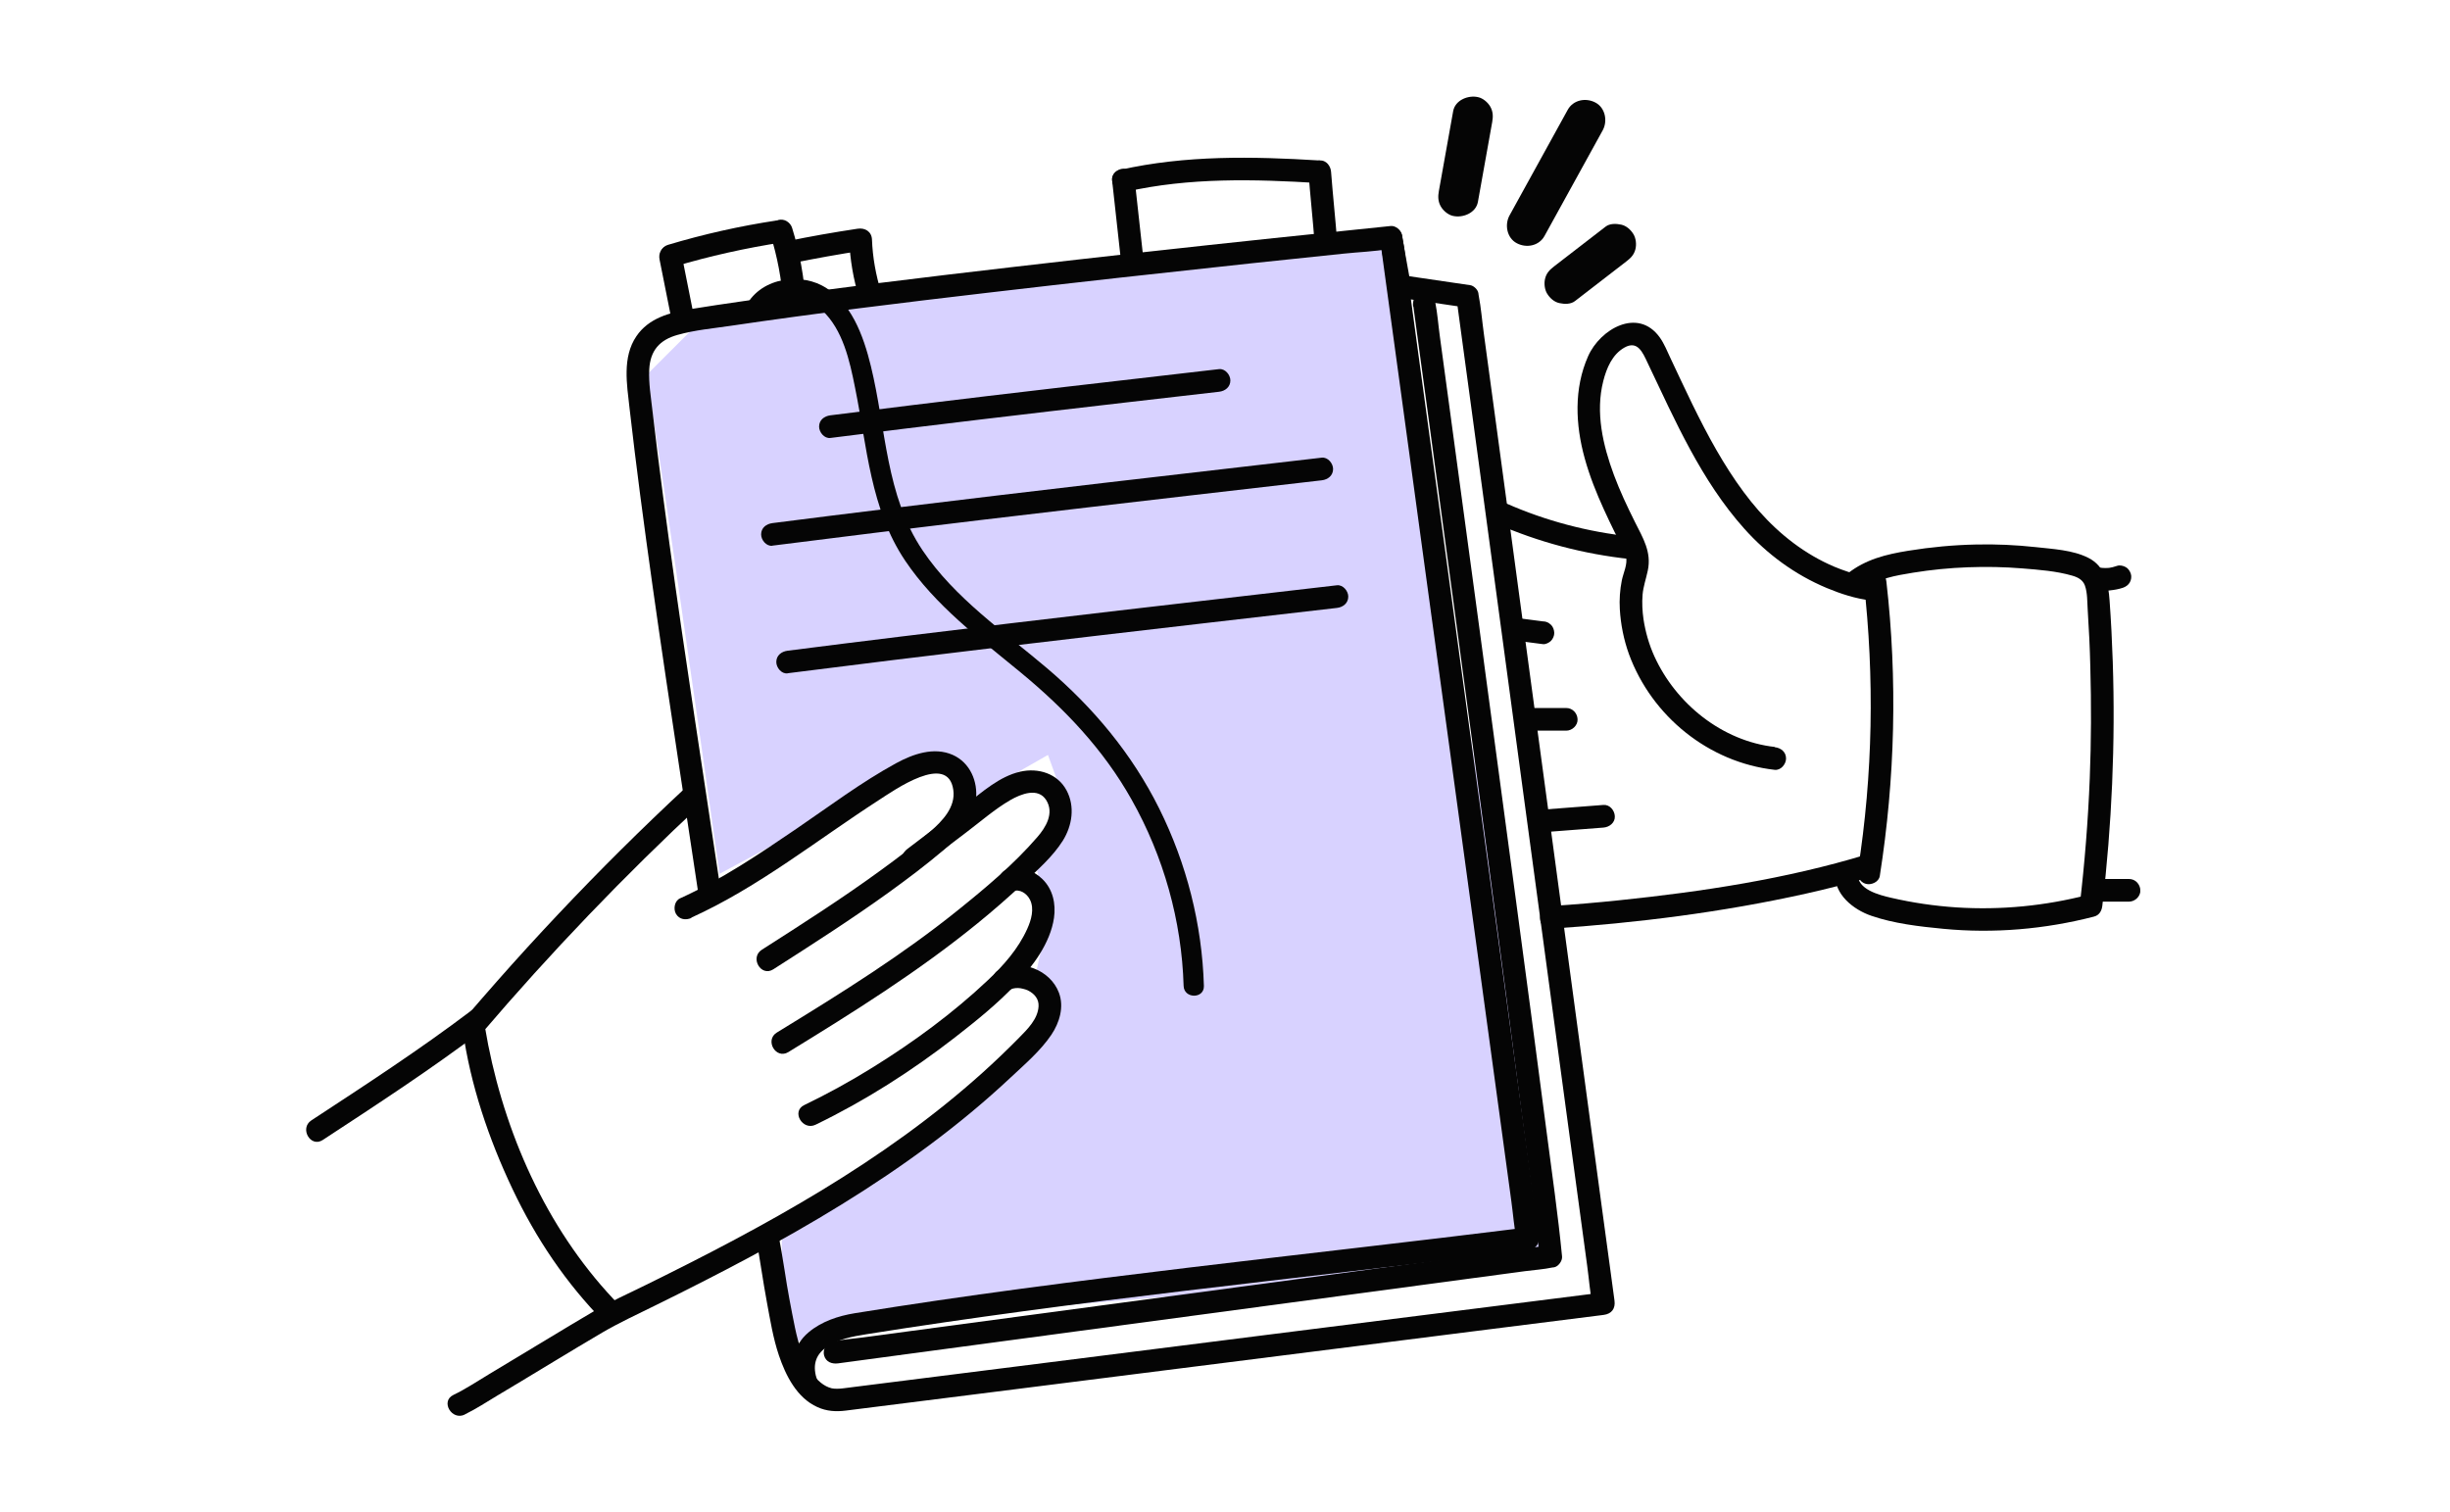
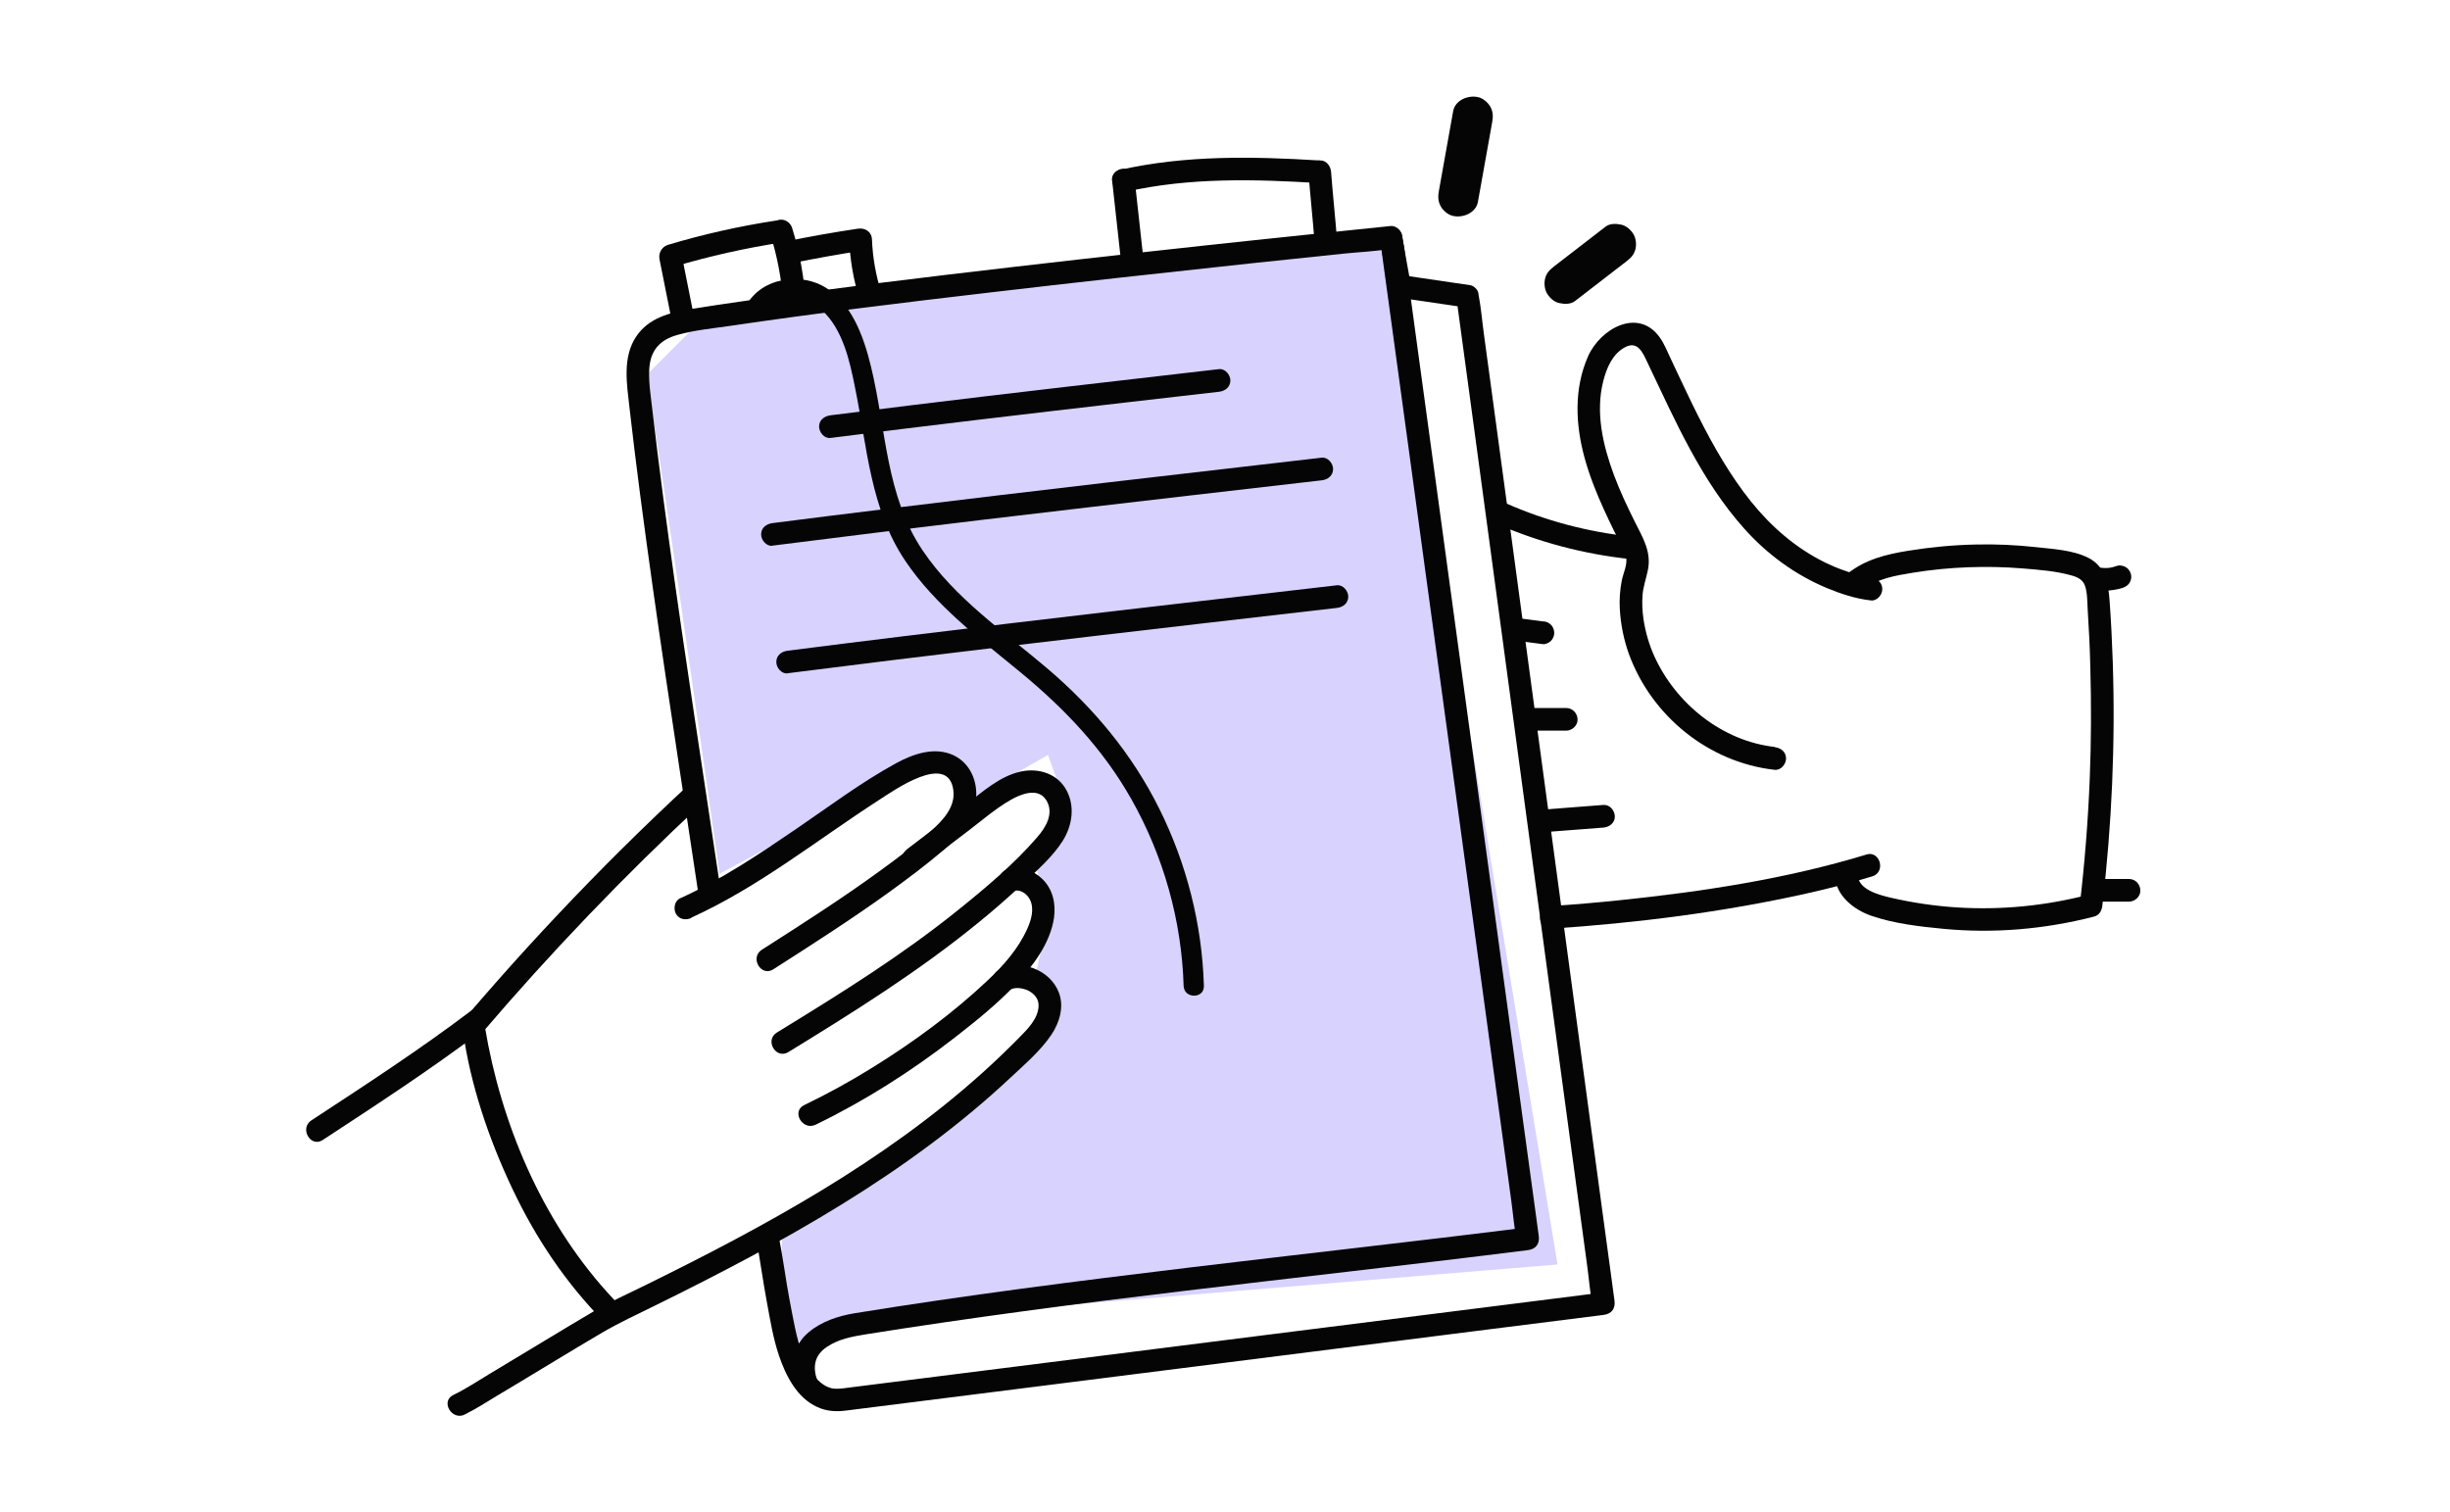
<svg xmlns="http://www.w3.org/2000/svg" width="520" height="321" viewBox="0 0 520 321" fill="none">
  <g clip-path="url(#clip0_4016_8297)">
    <path opacity="0.5" d="M152.724 185.483C147.917 151.434 138.063 82.616 137.102 79.731L147.917 68.916L294.526 49.689L330.578 268.401L199.591 279.216L165.943 285.225V262.392L222.423 217.929L220.02 205.912L222.423 195.096L220.02 184.281L227.23 173.465L222.423 160.247L205.599 169.86L199.591 160.247L152.724 185.483Z" fill="#B3A7FF" />
    <path d="M160.485 262.886C161.326 267.381 161.927 271.923 162.768 276.418C163.465 280.167 164.09 284.061 165.315 287.69C166.757 291.968 169.137 296.727 173.487 298.673C175.434 299.563 177.429 299.683 179.52 299.418C188.989 298.217 198.459 297.015 207.952 295.837C225.521 293.626 243.091 291.391 260.66 289.18C278.229 286.969 295.485 284.782 312.91 282.57C321.923 281.441 330.96 280.311 339.973 279.158C340.093 279.158 340.237 279.133 340.357 279.109C342.064 278.893 342.905 277.764 342.665 276.057C342.4 274.158 342.16 272.26 341.896 270.361C341.199 265.17 340.502 259.978 339.781 254.787C338.747 247.144 337.714 239.477 336.68 231.834C335.406 222.461 334.157 213.063 332.883 203.69C331.513 193.451 330.119 183.236 328.749 172.998C327.379 162.759 325.937 152.256 324.543 141.873C323.245 132.236 321.947 122.622 320.649 112.984C319.544 104.812 318.438 96.641 317.333 88.469L314.953 70.924C314.569 68.16 314.352 65.324 313.824 62.584C313.824 62.464 313.8 62.344 313.775 62.224C313.679 61.503 312.814 60.661 312.093 60.541C307.286 59.844 302.503 59.123 297.697 58.426L299.379 60.109C298.754 56.648 298.129 53.187 297.504 49.726C297.336 48.788 296.158 47.875 295.197 47.971C286.905 48.812 278.637 49.678 270.369 50.543C251.911 52.49 233.453 54.533 215.018 56.672C196.584 58.811 176.756 61.19 157.697 63.93C153.947 64.459 150.174 65.036 146.424 65.636C142.122 66.334 137.676 67.535 135.08 71.357C132.028 75.827 133.061 81.619 133.614 86.618C134.311 92.771 135.08 98.924 135.873 105.053C139.262 130.986 143.276 156.823 147.169 182.684C147.578 185.352 147.963 187.995 148.371 190.663C148.563 191.937 150.174 192.658 151.327 192.345C152.697 191.961 153.202 190.687 153.01 189.389C149.333 164.634 145.439 139.927 142.05 115.147C141.185 108.802 140.344 102.457 139.551 96.112C139.19 93.108 138.83 90.079 138.469 87.075C138.157 84.239 137.652 81.331 137.796 78.471C137.988 74.409 140.007 72.15 143.781 71.092C147.554 70.035 151.279 69.722 155.005 69.169C173.199 66.478 191.465 64.266 209.731 62.127C227.997 59.988 246.888 57.897 265.491 55.903C272.076 55.206 278.637 54.509 285.223 53.836C288.371 53.499 291.64 53.403 294.764 52.85C294.909 52.826 295.053 52.826 295.197 52.802L292.89 51.048C293.515 54.509 294.139 57.969 294.764 61.431C294.885 62.151 295.702 62.993 296.447 63.113C301.254 63.81 306.036 64.531 310.843 65.228L309.161 63.545C309.425 65.444 309.666 67.343 309.93 69.242C310.627 74.433 311.324 79.624 312.045 84.816C313.079 92.459 314.112 100.126 315.145 107.769C316.419 117.142 317.669 126.539 318.943 135.913C320.313 146.152 321.707 156.366 323.077 166.605C324.447 176.843 325.889 187.346 327.283 197.729C328.581 207.367 329.878 216.981 331.176 226.618C332.282 234.79 333.388 242.962 334.493 251.133L336.872 268.679C337.257 271.443 337.449 274.279 338.002 277.018C338.026 277.139 338.026 277.259 338.05 277.379L340.357 274.327C333.051 275.24 325.745 276.177 318.462 277.091C301.878 279.182 285.295 281.273 268.711 283.364C250.83 285.623 232.948 287.882 215.066 290.141L181.491 294.371C180.673 294.467 179.856 294.588 179.039 294.684C178.126 294.804 177.164 294.828 176.515 294.684C174.857 294.275 173.415 293.001 172.43 291.511C170.483 288.555 169.473 285.358 168.728 281.801C167.911 277.788 167.142 273.774 166.541 269.736C166.133 267.044 165.652 264.352 165.147 261.661C164.57 258.632 159.932 259.906 160.509 262.934L160.485 262.886Z" fill="#050505" />
    <path d="M173.465 293.025C172.431 290.117 172.888 287.69 175.412 285.959C177.935 284.229 180.867 283.7 183.848 283.219C194.976 281.441 206.152 279.831 217.328 278.316C240.088 275.24 262.921 272.644 285.729 269.976C298.588 268.486 311.446 266.972 324.28 265.362C325.987 265.146 326.828 264.016 326.588 262.31C326.323 260.411 326.059 258.536 325.819 256.637C325.122 251.494 324.401 246.351 323.704 241.183C322.67 233.564 321.613 225.946 320.579 218.327C319.305 209.025 318.031 199.748 316.782 190.447C315.388 180.328 314.018 170.186 312.624 160.067C311.23 149.949 309.812 139.518 308.418 129.255C307.12 119.666 305.798 110.1 304.5 100.51C303.395 92.411 302.289 84.311 301.183 76.212C300.39 70.395 299.597 64.555 298.804 58.739C298.419 55.999 298.203 53.187 297.674 50.471C297.674 50.351 297.65 50.23 297.626 50.11C297.458 48.812 295.8 48.115 294.67 48.428C293.276 48.812 292.819 50.086 292.988 51.384C293.252 53.283 293.516 55.158 293.757 57.056C294.454 62.2 295.175 67.343 295.872 72.51C296.905 80.129 297.963 87.748 298.996 95.367C300.27 104.668 301.544 113.946 302.794 123.247C304.188 133.365 305.558 143.508 306.952 153.626C308.346 163.745 309.764 174.176 311.158 184.438C312.455 194.028 313.777 203.594 315.075 213.183C316.181 221.283 317.286 229.382 318.392 237.482C319.185 243.298 319.978 249.139 320.771 254.955C321.156 257.695 321.348 260.531 321.901 263.223C321.901 263.343 321.925 263.463 321.949 263.583L324.256 260.531C300.318 263.511 276.332 266.179 252.37 269.063C228.407 271.947 204.974 274.928 181.42 278.749C177.911 279.326 174.402 280.479 171.638 282.787C168.177 285.695 167.336 290.093 168.826 294.275C169.86 297.183 174.498 295.934 173.465 293.001V293.025Z" fill="#050505" />
-     <path d="M299.983 65.06C300.824 71.26 301.665 77.437 302.506 83.638C304.549 98.66 306.568 113.657 308.611 128.679C311.111 147.257 313.61 165.74 316.086 184.318C318.345 201.238 320.604 218.182 322.815 235.127C324.113 245.149 325.507 255.147 326.613 265.194C326.661 265.698 326.709 266.179 326.757 266.684L328.512 264.376C323.44 265.049 318.393 265.746 313.322 266.419C301.257 268.03 289.215 269.664 277.15 271.274C262.465 273.245 247.804 275.216 233.119 277.187C220.525 278.869 207.931 280.576 195.313 282.258L182.767 283.94C180.821 284.205 178.778 284.325 176.855 284.733C176.759 284.733 176.687 284.733 176.591 284.758C175.293 284.926 174.596 286.584 174.908 287.714C175.293 289.108 176.566 289.564 177.864 289.396C182.936 288.723 187.983 288.026 193.054 287.353L229.226 282.498C243.911 280.527 258.572 278.557 273.257 276.586C285.851 274.903 298.445 273.197 311.063 271.515L323.609 269.832C325.555 269.568 327.598 269.448 329.521 269.039C329.617 269.039 329.689 269.039 329.785 269.015C330.723 268.895 331.636 267.645 331.54 266.708C330.675 257.767 329.377 248.874 328.223 239.982C326.084 223.566 323.921 207.175 321.71 190.783C319.186 171.892 316.639 152.977 314.091 134.086C311.976 118.344 309.837 102.601 307.698 86.859C307.001 81.716 306.304 76.596 305.607 71.453C305.27 69.025 305.102 66.526 304.621 64.122C304.621 64.026 304.597 63.93 304.573 63.81C304.405 62.512 302.747 61.815 301.617 62.127C300.223 62.512 299.766 63.786 299.935 65.084L299.983 65.06Z" fill="#050505" />
    <path d="M98.647 300.236C101.026 299.082 103.285 297.592 105.569 296.222C109.534 293.867 113.476 291.463 117.418 289.084C120.879 286.993 124.34 284.902 127.824 282.859C131.309 280.816 135.299 278.965 139.097 277.091C165.943 263.872 192.573 249.283 214.54 228.685C217.521 225.897 220.837 223.061 223.145 219.649C224.875 217.077 225.885 213.736 224.755 210.732C222.904 205.805 216.631 203.473 211.993 205.901C209.253 207.343 211.68 211.501 214.42 210.059C214.877 209.818 215.382 209.722 216.079 209.722C216.607 209.722 217.665 209.987 218.17 210.227C219.588 210.948 220.525 212.078 220.429 213.616C220.285 216.284 218.097 218.447 216.319 220.249C213.795 222.821 211.176 225.321 208.508 227.724C198.005 237.17 186.444 245.341 174.379 252.672C162.314 260.002 149.792 266.491 137.15 272.716C133.4 274.567 129.555 276.273 125.95 278.388C122.753 280.263 119.581 282.186 116.384 284.109C112.202 286.632 108.044 289.156 103.862 291.655C101.339 293.17 98.863 294.828 96.219 296.102C93.431 297.448 95.883 301.606 98.647 300.26V300.236Z" fill="#050505" />
    <path d="M145.535 167.182C136.234 175.834 127.221 184.775 118.521 194.004C114.099 198.691 109.748 203.449 105.494 208.28C103.427 210.612 101.384 212.991 99.341 215.346C98.332 216.524 98.02 217.221 98.212 218.591C99.822 230.248 103.74 241.76 108.763 252.359C113.786 262.958 120.131 272.356 128.159 280.528C130.322 282.739 133.735 279.326 131.548 277.139C116.887 262.213 107.681 242.217 103.62 221.812C103.403 220.682 103.187 219.528 102.995 218.375C102.947 218.062 102.899 217.726 102.851 217.413C102.778 217.005 102.947 218.206 102.899 217.678L102.202 219.384C116.838 202.224 132.461 185.928 148.972 170.57C151.232 168.455 147.843 165.067 145.584 167.182H145.535Z" fill="#050505" />
    <path d="M146.693 194.797C161.018 188.308 173.467 178.261 186.614 169.777C189.715 167.782 201.203 159.635 202.333 167.662C202.861 171.34 200.001 174.272 197.478 176.483C194.161 179.391 190.628 182.035 187.071 184.631C178.851 190.639 170.271 196.119 161.69 201.599C159.095 203.257 161.498 207.415 164.118 205.757C172.458 200.421 180.798 195.085 188.825 189.293C192.743 186.457 196.636 183.525 200.338 180.376C203.63 177.588 206.611 174.176 207.139 169.753C207.596 165.884 205.89 161.87 202.212 160.236C198.247 158.481 193.8 160.043 190.219 161.99C182.817 166.028 175.967 171.195 169.021 175.93C161.114 181.314 153.086 186.722 144.338 190.687C143.16 191.216 142.872 192.946 143.472 193.98C144.193 195.206 145.563 195.374 146.765 194.845L146.693 194.797Z" fill="#050505" />
    <path d="M195.027 184.318C198.391 181.77 201.732 179.223 205.097 176.675C208.149 174.368 211.13 171.748 214.446 169.825C216.658 168.552 220.335 167.061 222.065 169.849C223.796 172.637 221.945 175.642 220.167 177.685C215.216 183.429 209.183 188.476 203.295 193.211C197.406 197.946 191.373 202.248 185.149 206.382C178.491 210.804 171.713 214.986 164.888 219.168C162.244 220.778 164.671 224.936 167.315 223.326C181.159 214.842 194.931 206.213 207.525 195.951C210.889 193.211 214.182 190.351 217.331 187.37C220.239 184.63 223.435 181.843 225.574 178.454C227.569 175.257 228.194 171.219 226.392 167.806C224.493 164.201 220.383 162.927 216.561 163.793C212.115 164.802 208.51 168.119 204.977 170.787C200.843 173.935 196.709 177.06 192.575 180.208C191.542 181.001 191.013 182.275 191.71 183.501C192.311 184.51 193.969 185.159 195.003 184.366L195.027 184.318Z" fill="#050505" />
    <path d="M214.979 189.173C216.422 188.644 217.936 189.63 218.609 190.976C219.57 192.898 218.873 195.302 218.032 197.152C216.133 201.382 213.033 204.891 209.692 208.04C202.313 215.01 193.973 221.139 185.345 226.498C180.61 229.455 175.707 232.146 170.684 234.574C167.896 235.92 170.348 240.078 173.112 238.732C183.639 233.637 193.493 227.34 202.722 220.177C207.192 216.692 211.687 213.087 215.58 208.953C219.209 205.108 222.911 200.205 223.704 194.845C224.137 191.841 223.464 188.764 221.252 186.601C219.306 184.703 216.349 183.573 213.706 184.558C210.822 185.616 212.071 190.255 214.979 189.197V189.173Z" fill="#050505" />
    <path d="M100.041 214.505C89.082 222.797 77.593 230.272 66.081 237.819C63.509 239.501 65.913 243.683 68.508 241.976C79.997 234.454 91.485 226.955 102.469 218.663C103.502 217.87 104.031 216.596 103.334 215.37C102.733 214.361 101.099 213.712 100.041 214.505Z" fill="#050505" />
    <path d="M176.251 92.963C197.185 90.296 218.119 87.844 239.077 85.417C245.638 84.648 252.176 83.903 258.737 83.157C260.035 83.013 261.14 82.148 261.14 80.754C261.14 79.576 260.035 78.207 258.737 78.351C236.962 80.874 215.187 83.35 193.436 86.018C187.715 86.715 181.971 87.436 176.251 88.157C174.953 88.325 173.848 89.142 173.848 90.56C173.848 91.738 174.953 93.132 176.251 92.963Z" fill="#050505" />
    <path d="M163.948 115.82C193.535 112.047 223.169 108.586 252.827 105.149C262.057 104.067 271.31 103.01 280.539 101.952C281.837 101.808 282.942 100.943 282.942 99.549C282.942 98.371 281.837 97.001 280.539 97.145C249.751 100.703 218.963 104.236 188.175 108.009C180.099 108.994 172.024 110.004 163.948 111.037C162.651 111.206 161.545 112.023 161.545 113.441C161.545 114.618 162.651 116.012 163.948 115.844V115.82Z" fill="#050505" />
    <path d="M167.169 142.907C196.755 139.133 226.39 135.673 256.048 132.236C265.277 131.154 274.53 130.097 283.76 129.039C285.057 128.895 286.163 128.03 286.163 126.636C286.163 125.458 285.057 124.088 283.76 124.232C252.972 127.789 222.184 131.322 191.396 135.096C183.32 136.081 175.245 137.091 167.169 138.124C165.871 138.292 164.766 139.109 164.766 140.527C164.766 141.705 165.871 143.099 167.169 142.931V142.907Z" fill="#050505" />
    <path d="M376.702 158.553C365.526 157.303 355.72 149.396 351.129 139.302C349.999 136.826 349.23 134.11 348.822 131.418C348.581 129.712 348.485 127.958 348.629 126.227C348.774 124.497 349.374 122.838 349.735 121.108C350.576 117.19 348.702 114.186 347.019 110.821C345.337 107.456 343.823 104.236 342.549 100.823C340.217 94.526 338.583 87.556 340.29 80.874C340.987 78.134 342.188 75.25 344.76 73.784C347.548 72.198 348.629 74.746 349.687 77.005C355.527 89.262 361.055 101.976 370.212 112.215C375.067 117.647 380.98 121.997 387.709 124.809C390.714 126.059 393.862 127.092 397.107 127.453C398.405 127.597 399.51 126.251 399.51 125.049C399.51 123.631 398.405 122.79 397.107 122.646C396.986 122.646 396.746 122.574 397.227 122.646C397.828 122.742 397.131 122.646 397.011 122.598C396.386 122.478 395.785 122.358 395.184 122.213C393.189 121.733 391.218 121.084 389.32 120.291C383.095 117.647 377.735 113.465 373.289 108.418C368.842 103.37 364.973 97.049 361.728 90.825C359.998 87.508 358.363 84.143 356.777 80.754C356.056 79.216 355.335 77.678 354.614 76.163C353.893 74.649 353.244 72.967 352.259 71.597C347.644 65.204 339.641 69.819 337.069 75.611C334.017 82.484 334.377 90.175 336.348 97.29C337.381 101.039 338.823 104.644 340.434 108.177C341.179 109.812 341.948 111.422 342.741 113.032C343.534 114.642 344.76 116.349 345.12 118.127C345.481 119.786 344.568 121.54 344.231 123.151C343.823 125.17 343.678 127.261 343.799 129.327C343.991 132.572 344.64 135.817 345.745 138.869C350.576 152.04 362.689 161.846 376.677 163.408C377.975 163.552 379.081 162.206 379.081 161.005C379.081 159.587 377.975 158.745 376.677 158.601L376.702 158.553Z" fill="#050505" />
    <path d="M317.314 111.037C326.495 115.075 336.109 117.623 346.083 118.68C347.381 118.824 348.486 117.479 348.486 116.277C348.486 114.859 347.381 114.018 346.083 113.873C337.022 112.912 328.081 110.557 319.741 106.879C318.564 106.351 317.17 106.543 316.449 107.745C315.848 108.754 316.112 110.509 317.314 111.037Z" fill="#050505" />
    <path d="M396.075 181.41C379.083 186.577 361.297 189.269 343.656 191.096C338.849 191.6 334.018 192.009 329.187 192.321C326.111 192.514 326.087 197.321 329.187 197.128C347.333 195.927 365.551 193.643 383.337 189.678C388.047 188.62 392.734 187.442 397.373 186.024C400.329 185.135 399.055 180.473 396.099 181.386L396.075 181.41Z" fill="#050505" />
    <path d="M326.924 176.699C331.394 176.363 335.865 176.002 340.335 175.666C341.585 175.569 342.811 174.632 342.739 173.262C342.691 172.036 341.681 170.763 340.335 170.859C335.865 171.195 331.394 171.556 326.924 171.892C325.674 171.988 324.449 172.926 324.521 174.296C324.569 175.521 325.578 176.795 326.924 176.699Z" fill="#050505" />
    <path d="M324.139 155.092H332.431C333.681 155.092 334.883 153.987 334.834 152.689C334.786 151.391 333.777 150.285 332.431 150.285H324.139C322.889 150.285 321.688 151.391 321.736 152.689C321.784 153.987 322.793 155.092 324.139 155.092Z" fill="#050505" />
    <path d="M321.76 135.985L327.48 136.73C328.057 136.802 328.802 136.418 329.186 136.033C329.595 135.624 329.907 134.927 329.883 134.327C329.859 133.726 329.643 133.053 329.186 132.62L328.706 132.236C328.321 132.019 327.936 131.899 327.504 131.899L321.784 131.154C321.207 131.082 320.462 131.467 320.077 131.851C319.669 132.26 319.356 132.957 319.38 133.558C319.404 134.158 319.621 134.831 320.077 135.264L320.558 135.648C320.942 135.865 321.327 135.985 321.76 135.985Z" fill="#050505" />
-     <path d="M397.105 126.155C397.49 125.891 397.538 125.843 397.97 125.843L395.567 123.439C397.874 143.796 397.514 164.418 394.341 184.655C394.149 185.928 394.678 187.25 396.023 187.611C397.153 187.923 398.787 187.226 398.98 185.928C402.224 165.259 402.753 144.229 400.374 123.439C400.229 122.141 399.388 121.036 397.97 121.036C396.768 121.036 395.687 121.324 394.678 121.997C392.154 123.752 394.557 127.909 397.105 126.155Z" fill="#050505" />
    <path d="M389.512 185.4C389.248 189.846 393.382 193.091 397.179 194.388C401.986 196.047 407.418 196.672 412.441 197.152C423.16 198.186 434.024 197.249 444.455 194.557C445.584 194.268 446.089 193.307 446.209 192.249C448.228 175.065 448.997 157.736 448.42 140.431C448.276 136.105 448.06 131.779 447.747 127.477C447.483 123.824 446.834 120.243 443.253 118.416C439.936 116.733 435.706 116.541 432.077 116.133C427.871 115.676 423.641 115.484 419.435 115.58C414.604 115.676 409.797 116.133 405.038 116.902C400.279 117.671 395.977 118.728 392.156 121.733C391.146 122.55 391.315 124.28 392.156 125.121C393.165 126.131 394.535 125.939 395.545 125.121C398.525 122.766 402.394 122.165 406.024 121.564C409.893 120.939 413.787 120.555 417.704 120.411C421.622 120.267 425.395 120.339 429.217 120.651C432.726 120.939 436.427 121.204 439.816 122.189C440.994 122.526 442.051 123.055 442.508 124.28C443.085 125.891 442.988 127.837 443.109 129.52C443.373 133.533 443.565 137.571 443.661 141.609C443.878 149.468 443.854 157.352 443.541 165.211C443.181 174.248 442.46 183.285 441.402 192.249L443.157 189.942C434.048 192.297 424.65 193.211 415.253 192.61C410.566 192.297 405.952 191.624 401.385 190.567C398.909 189.99 394.103 188.812 394.319 185.448C394.511 182.347 389.704 182.371 389.512 185.448V185.4Z" fill="#050505" />
    <path d="M445.653 125.314C446.398 125.41 447.143 125.41 447.864 125.314C448.801 125.218 449.715 125.049 450.58 124.761C451.181 124.545 451.685 124.208 452.022 123.655C452.334 123.151 452.454 122.382 452.262 121.805C452.07 121.228 451.709 120.651 451.157 120.363C450.604 120.074 449.907 119.906 449.306 120.122C448.705 120.339 448.08 120.483 447.455 120.579L448.104 120.483C447.287 120.603 446.47 120.603 445.653 120.483C445.076 120.411 444.331 120.795 443.946 121.18C443.538 121.588 443.225 122.285 443.249 122.886C443.273 123.487 443.49 124.16 443.946 124.593L444.427 124.977C444.812 125.194 445.196 125.314 445.629 125.314H445.653Z" fill="#050505" />
    <path d="M445.174 191.384H451.88C453.13 191.384 454.331 190.279 454.283 188.981C454.235 187.683 453.226 186.577 451.88 186.577H445.174C443.925 186.577 442.723 187.683 442.771 188.981C442.819 190.279 443.828 191.384 445.174 191.384Z" fill="#050505" />
    <path d="M139.987 55.085C140.853 59.46 141.718 63.834 142.607 68.232C142.847 69.458 144.386 70.299 145.563 69.915C146.885 69.482 147.51 68.28 147.246 66.958C146.38 62.584 145.515 58.21 144.626 53.812C144.386 52.586 142.847 51.745 141.67 52.129C140.348 52.562 139.723 53.764 139.987 55.085Z" fill="#050505" />
    <path d="M143.086 56.6C150.633 54.34 158.348 52.634 166.135 51.432C167.409 51.24 168.13 49.63 167.817 48.476C167.433 47.106 166.159 46.601 164.861 46.794C157.074 47.971 149.359 49.702 141.812 51.961C138.856 52.85 140.106 57.489 143.086 56.6Z" fill="#050505" />
    <path d="M163.492 49.678C165.006 54.557 165.919 59.388 166.232 64.363C166.304 65.612 167.289 66.838 168.635 66.766C169.861 66.718 171.135 65.709 171.039 64.363C170.678 58.955 169.741 53.571 168.131 48.404C167.77 47.202 166.448 46.313 165.174 46.721C163.901 47.13 163.107 48.38 163.492 49.678Z" fill="#050505" />
    <path d="M168.033 55.879C173.104 54.845 178.175 53.932 183.295 53.163L180.242 50.855C180.41 55.061 181.107 59.243 182.357 63.257C182.742 64.507 184.04 65.276 185.313 64.939C186.587 64.603 187.38 63.233 186.996 61.983C185.89 58.354 185.217 54.653 185.073 50.855C185.001 49.149 183.607 48.308 182.021 48.548C176.901 49.317 171.83 50.206 166.759 51.264C165.485 51.528 164.764 53.018 165.077 54.22C165.437 55.542 166.759 56.167 168.033 55.903V55.879Z" fill="#050505" />
    <path d="M242.736 55.446C242.135 49.702 241.438 43.958 240.837 38.213C240.693 36.916 239.828 35.81 238.434 35.81C237.232 35.81 235.886 36.916 236.03 38.213C236.631 43.958 237.328 49.702 237.929 55.446C238.073 56.744 238.938 57.849 240.332 57.849C241.534 57.849 242.88 56.744 242.736 55.446Z" fill="#050505" />
    <path d="M239.035 40.689C252.447 37.66 266.29 38.021 279.942 38.862C283.042 39.054 283.018 34.248 279.942 34.055C265.858 33.19 251.605 32.926 237.762 36.05C234.757 36.723 236.031 41.362 239.035 40.689Z" fill="#050505" />
    <path d="M277.704 36.459C278.089 41.53 278.642 46.577 279.026 51.624C279.122 52.874 280.06 54.1 281.43 54.028C282.655 53.98 283.929 52.97 283.833 51.624C283.449 46.553 282.896 41.506 282.511 36.459C282.415 35.209 281.478 33.983 280.108 34.055C278.882 34.103 277.608 35.113 277.704 36.459Z" fill="#050505" />
    <path d="M162.724 65.781C165.2 61.431 171.352 62.921 174.501 65.877C178.899 69.987 180.341 76.572 181.471 82.244C184.042 94.862 184.715 107.985 192.118 119.017C198.535 128.558 207.861 135.504 216.633 142.739C226.006 150.478 234.178 159.058 240.163 169.705C246.964 181.77 250.81 195.422 251.218 209.266C251.291 212.03 255.617 212.054 255.521 209.266C255.136 196.215 251.867 183.357 246.051 171.652C240.283 160.043 232.039 150.165 222.185 141.801C213.004 134.014 202.621 126.948 195.819 116.83C187.96 105.149 188.08 90.945 184.836 77.702C183.273 71.309 180.63 63.81 174.381 60.565C169.189 57.873 160.441 59.051 157.725 66.285C157.485 66.934 162.676 65.805 162.676 65.805L162.724 65.781Z" fill="#050505" />
    <path d="M308.421 23.625C307.412 29.273 306.402 34.897 305.393 40.545C305.177 41.698 305.201 42.804 305.826 43.861C306.354 44.751 307.364 45.616 308.397 45.832C310.488 46.313 313.276 45.207 313.685 42.828C314.694 37.18 315.704 31.556 316.713 25.908C316.929 24.754 316.905 23.648 316.28 22.591C315.752 21.702 314.742 20.837 313.709 20.62C311.618 20.14 308.83 21.245 308.421 23.625Z" fill="#050505" />
-     <path d="M332.74 23.312C328.63 30.787 324.496 38.261 320.386 45.736C319.305 47.707 319.834 50.519 321.925 51.624C324.016 52.73 326.659 52.177 327.813 50.086L340.167 27.662C341.248 25.691 340.72 22.879 338.629 21.774C336.538 20.668 333.894 21.221 332.74 23.312Z" fill="#050505" />
    <path d="M340.771 48.115C337.166 50.904 333.537 53.691 329.931 56.479C328.994 57.2 328.273 57.873 327.961 59.051C327.672 60.085 327.816 61.455 328.393 62.368C328.97 63.281 329.859 64.098 330.965 64.339C332.07 64.579 333.392 64.603 334.282 63.906C337.887 61.118 341.516 58.33 345.121 55.542C346.058 54.821 346.78 54.148 347.092 52.97C347.38 51.937 347.236 50.567 346.659 49.654C346.083 48.74 345.193 47.923 344.088 47.683C342.982 47.443 341.66 47.419 340.771 48.115Z" fill="#050505" />
  </g>
  <defs>
    <clipPath id="clip0_4016_8297">
      <rect width="389.26" height="280" fill="white" transform="translate(65 20.5)" />
    </clipPath>
  </defs>
</svg>